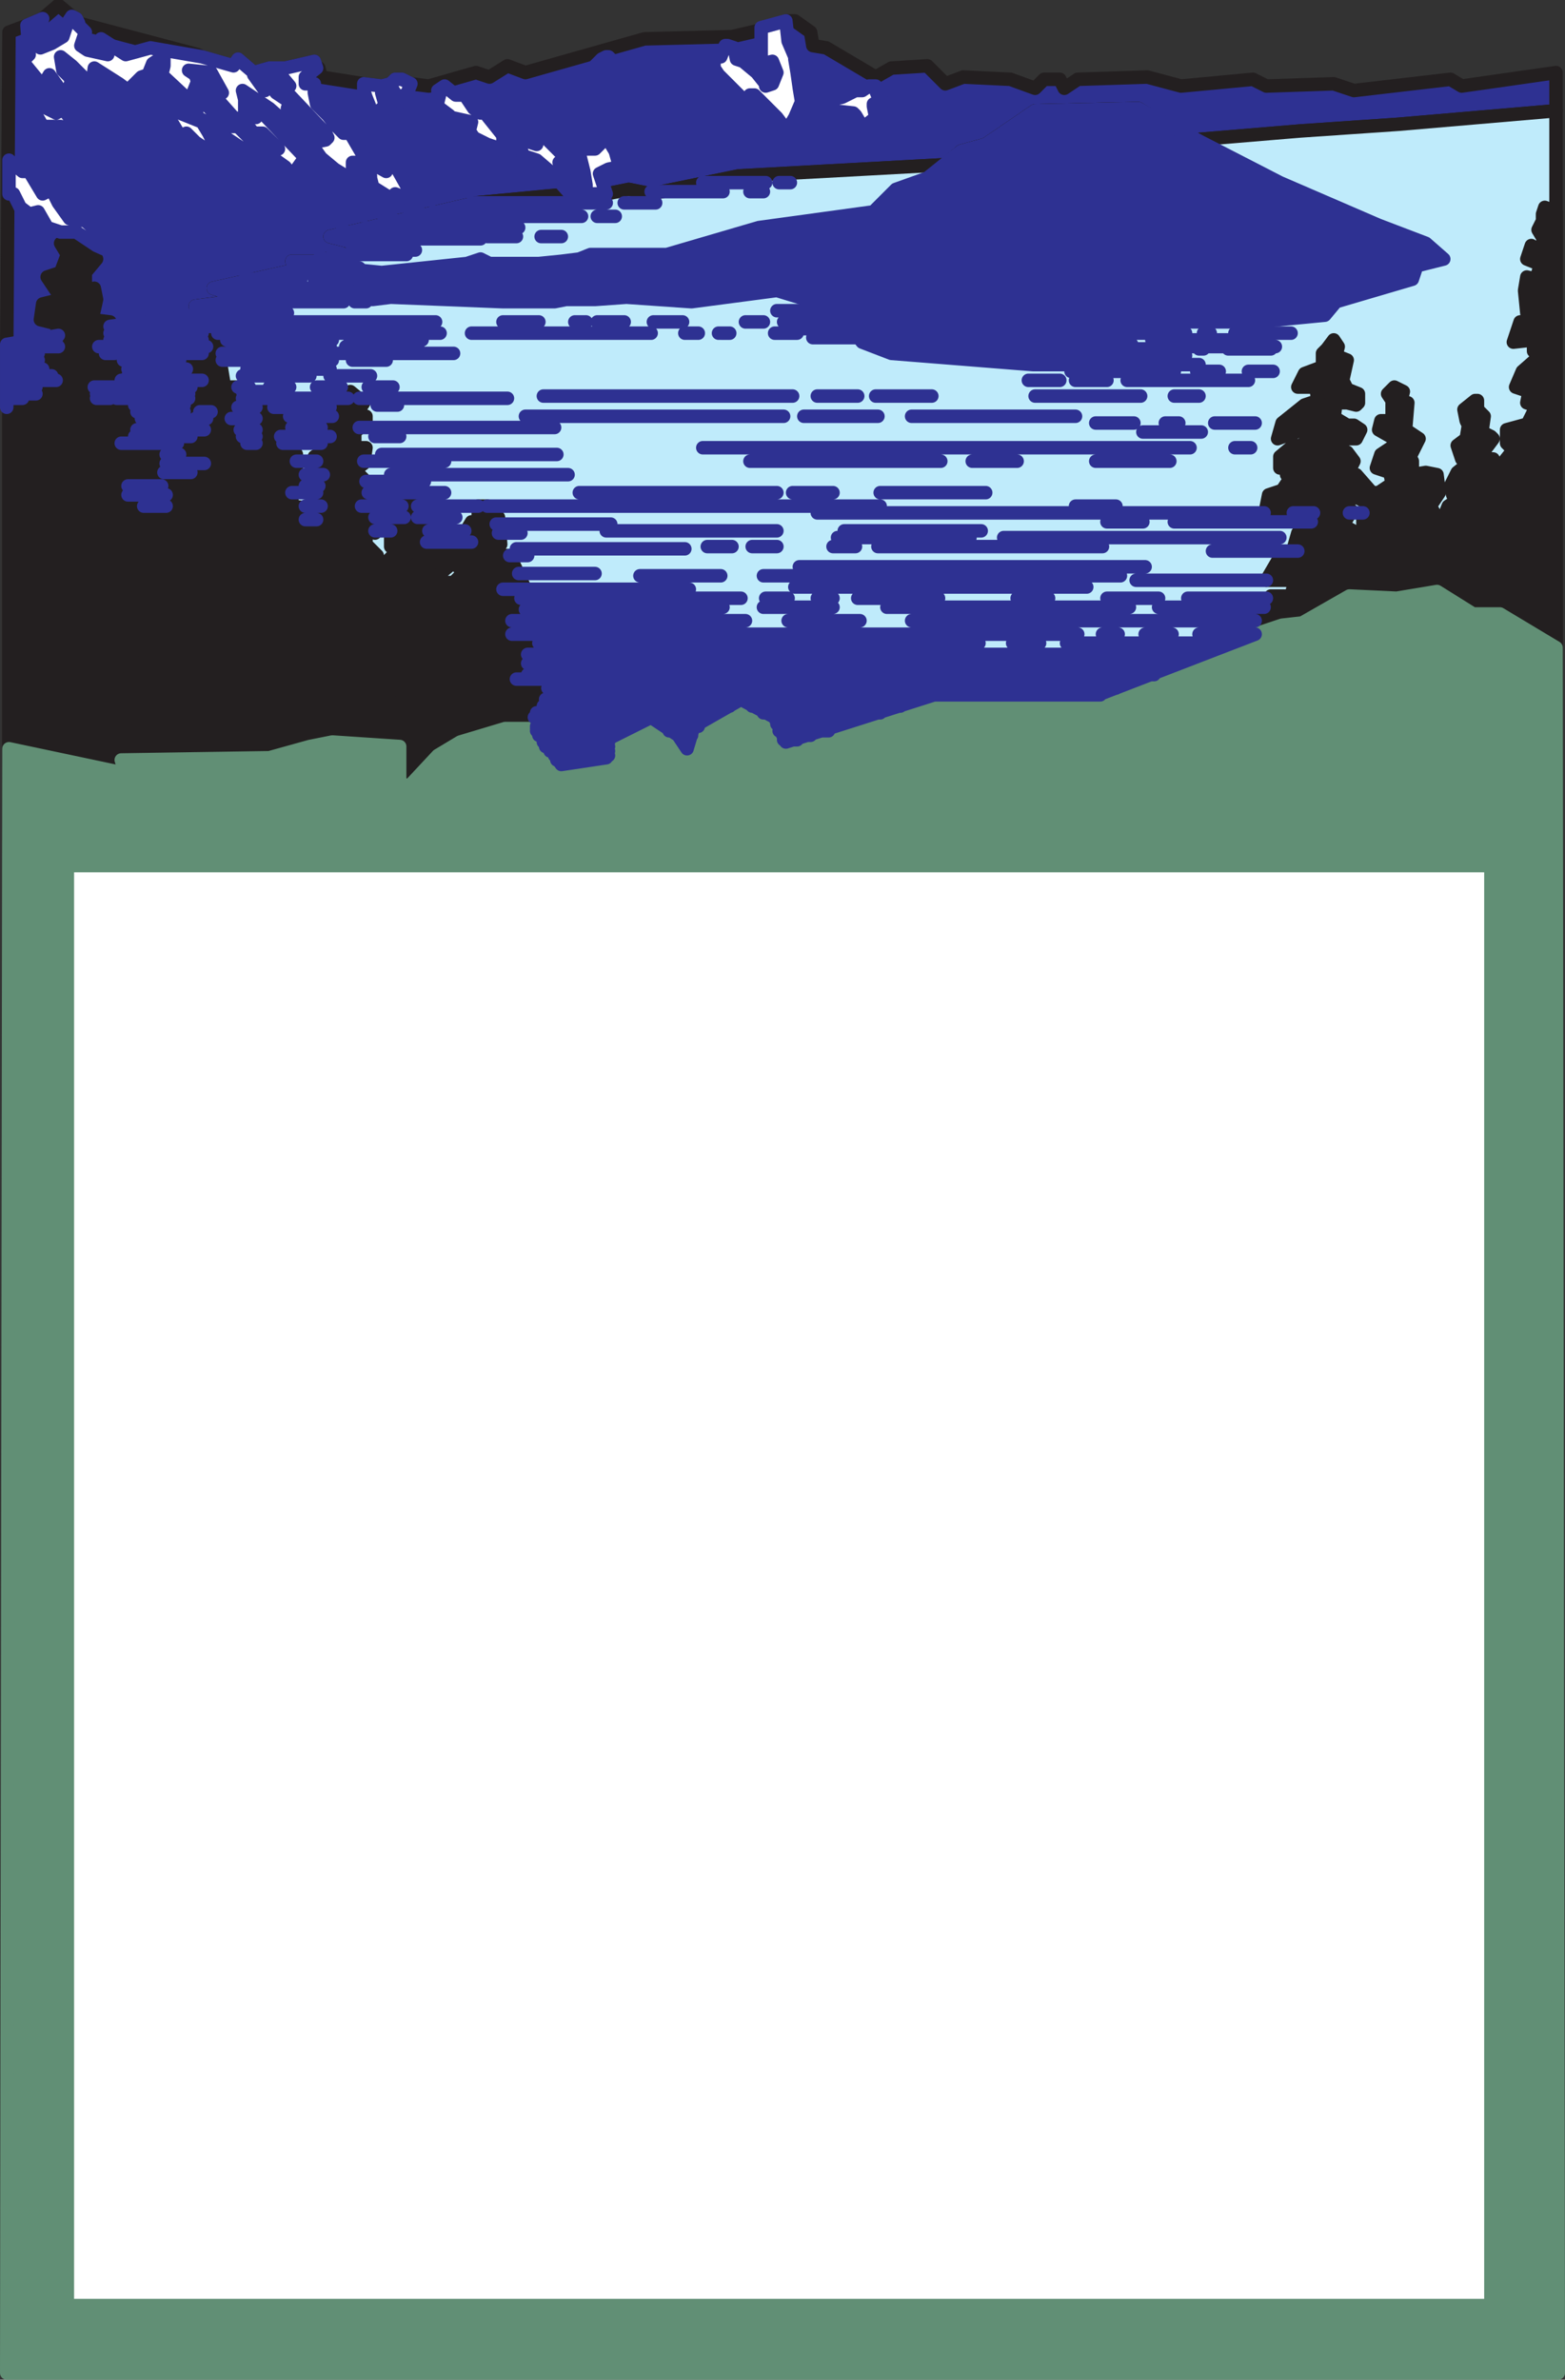
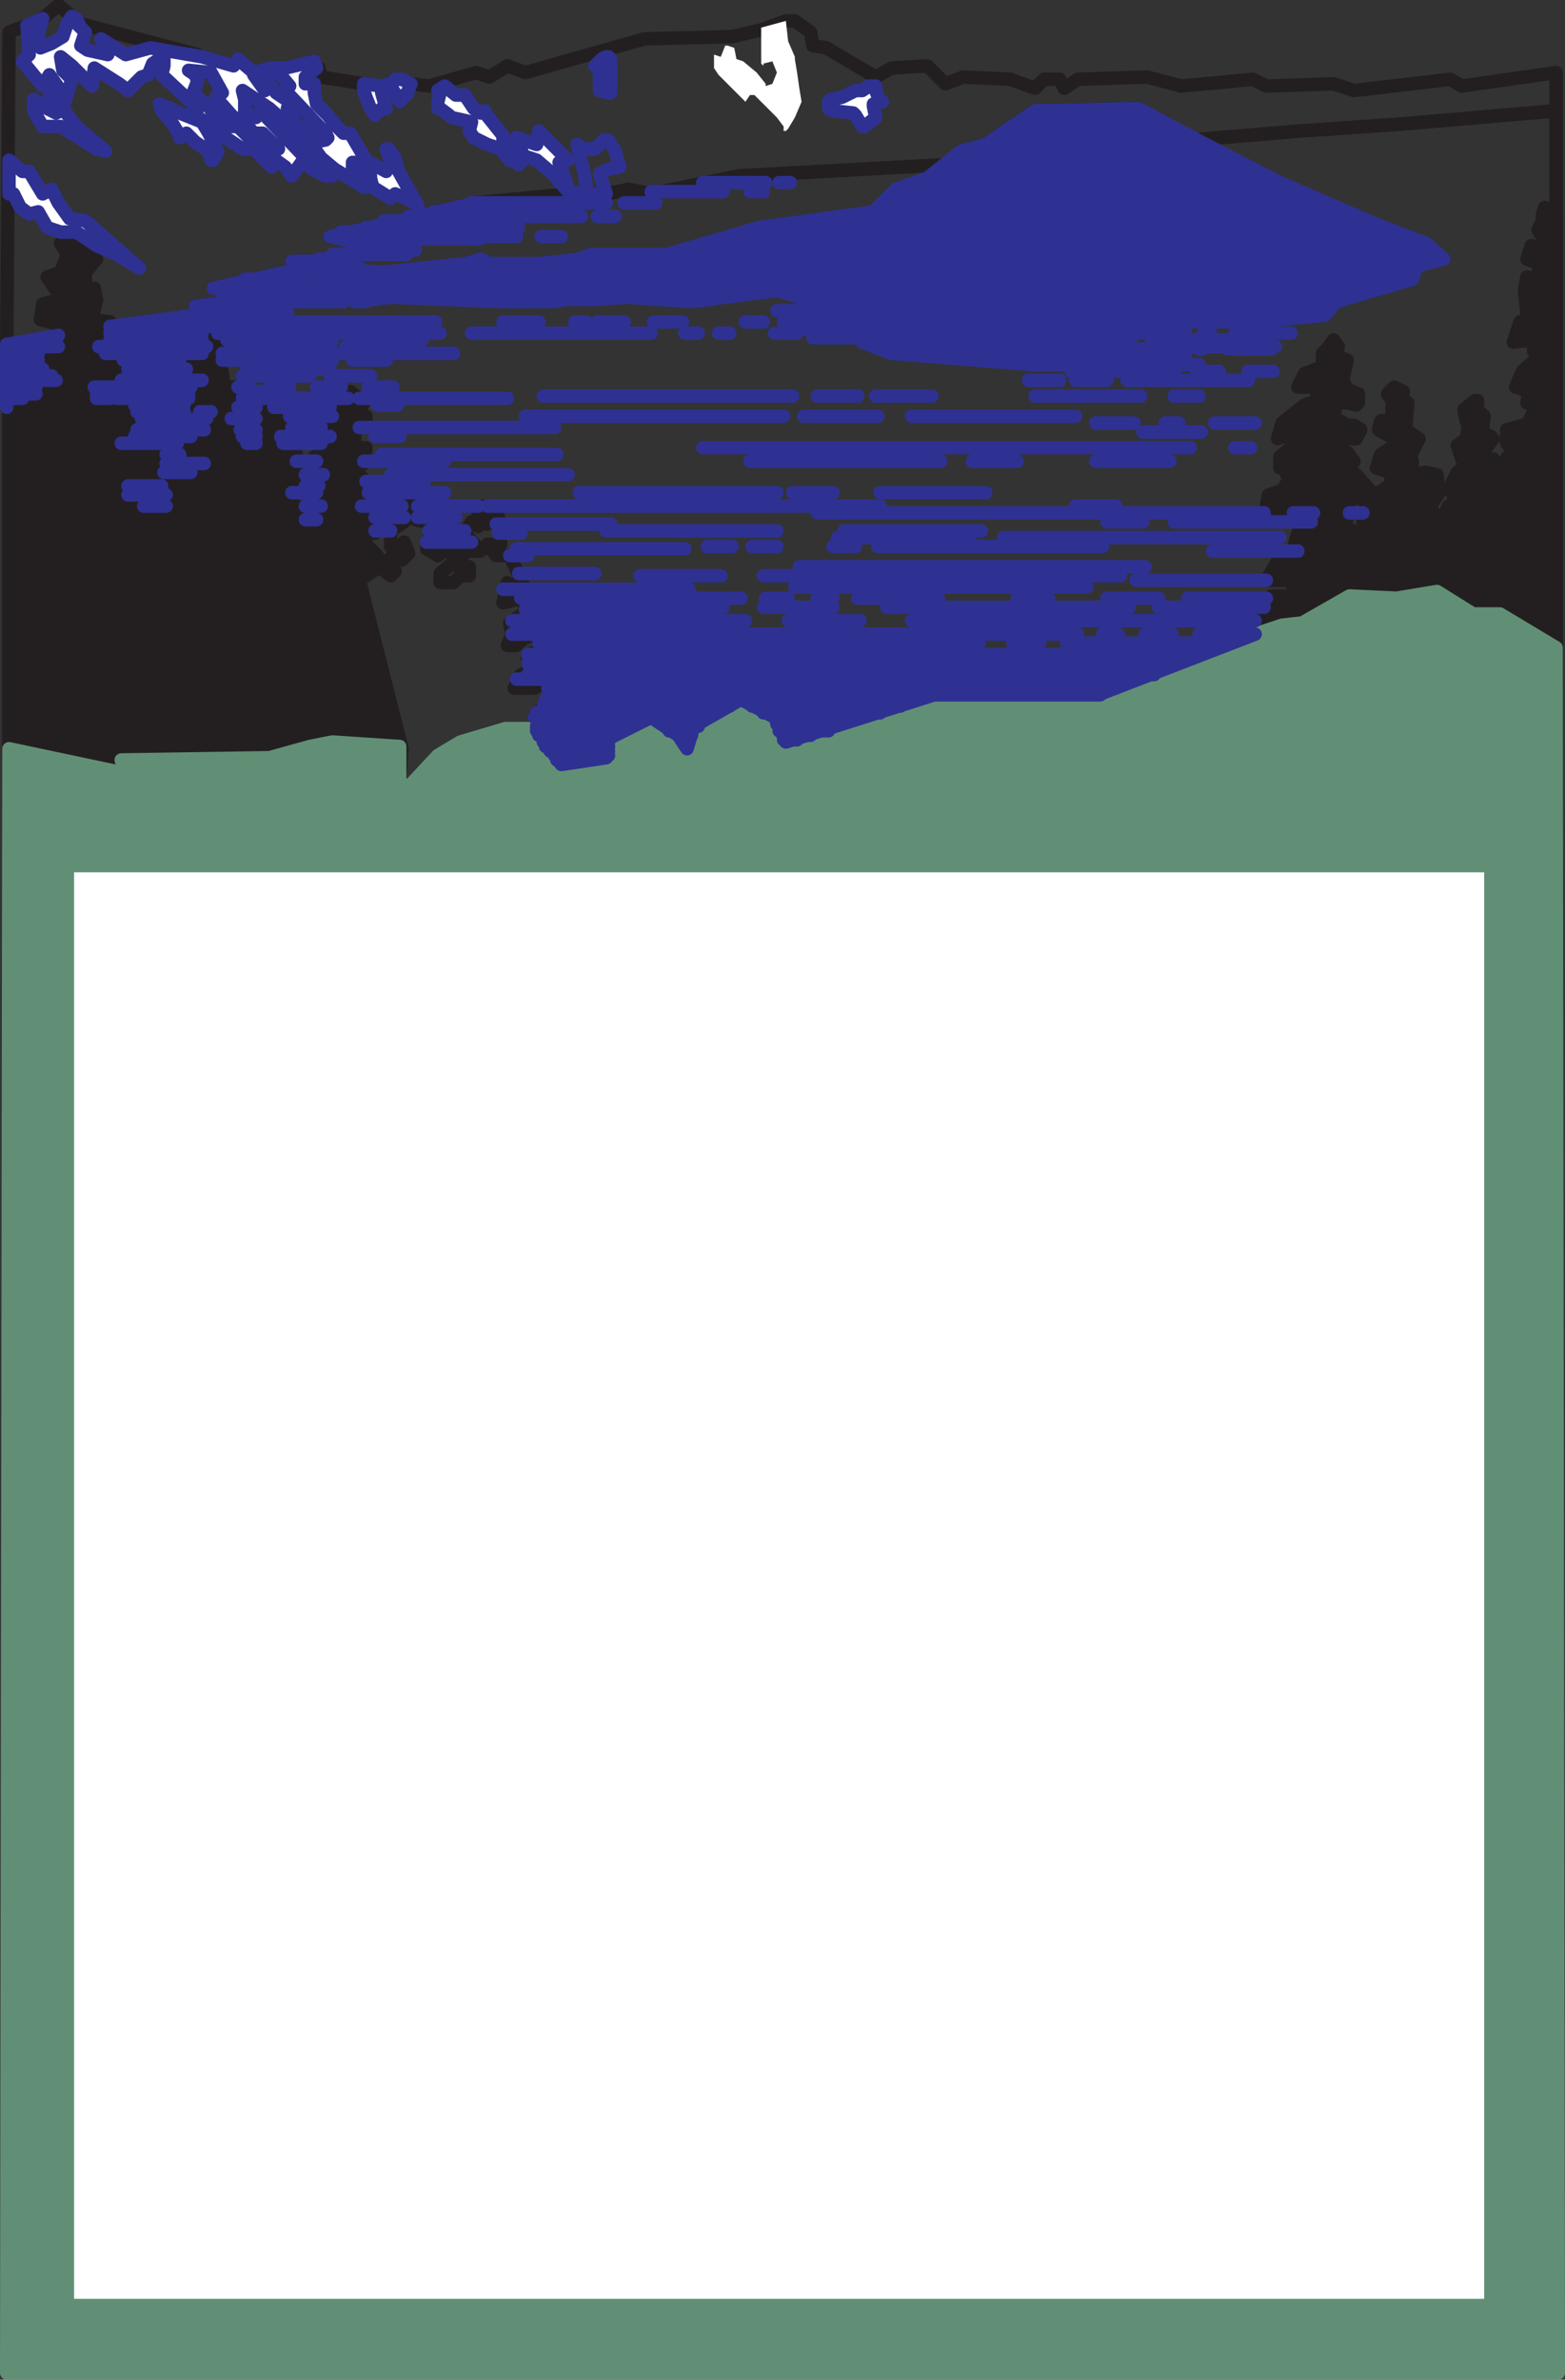
<svg xmlns="http://www.w3.org/2000/svg" width="522.75" height="794.479">
  <rect width="100%" height="100%" fill="#333333" stroke="none" />
-   <path fill="#2e3192" fill-rule="evenodd" d="m2.25 115.728.75-105 6-2.25 5.25-2.25 5.25-4.5 4.5 3.75 1.5.75.75 1.5L66 18.228l1.5.75 10.5 3 1.5-2.25 5.25 4.5 5.25-1.5h5.25l9.75-2.25.75 2.25h.75l.75 3 14.25 2.25 6 .75 3-.75 1.5-1.5h2.25l3 1.5 6 .75 15.75-4.5 4.5 1.5 6-3.75 6 2.25 39.75-11.25 29.25-.75 9.75-2.25 8.25-3h3l5.25 3.75.75 4.5 4.5.75 16.5 9.75 5.25-3 12-.75 6 6 6-2.25 15.75.75 8.25 3 3-3H354l1.5 3 4.5-3 23.25-.75 11.25 3 24-2.25 4.5 2.25 22.5-.75 6.75 2.25 32.25-3.75 3.75 2.25 31.5-4.5v12.75l-52.5 4.5-33 2.25-36 3-18-10.5-34.5.75-16.5 11.25-8.25 2.25-5.25 4.5-69 3.75-29.25 6-7.5-1.5-7.5 1.5h-12l-31.5 3-48.75 11.25 15 3.75-19.5 4.5H97.5l7.5 1.5-33.75 7.5 11.25 3.75-17.25 2.25 6 2.25-69 11.25" />
  <path fill="none" stroke="#231f20" stroke-linecap="round" stroke-linejoin="round" stroke-miterlimit="10" stroke-width="4.5" d="m2.25 115.728.75-105 6-2.25 5.25-2.25 5.25-4.5 4.5 3.75 1.5.75.75 1.5L66 18.228l1.5.75 10.5 3 1.5-2.25 5.25 4.5 5.25-1.5h5.25l9.75-2.25.75 2.25h.75l.75 3 14.25 2.25 6 .75 3-.75 1.5-1.5h2.25l3 1.5 6 .75 15.75-4.5 4.5 1.5 6-3.75 6 2.25 39.75-11.25 29.25-.75 9.75-2.25 8.25-3h3l5.25 3.75.75 4.5 4.5.75 16.5 9.75 5.25-3 12-.75 6 6 6-2.25 15.75.75 8.25 3 3-3H354l1.5 3 4.5-3 23.25-.75 11.25 3 24-2.25 4.5 2.25 22.5-.75 6.75 2.25 32.25-3.75 3.75 2.25 31.5-4.5v12.75l-52.5 4.5-33 2.25-36 3-18-10.5-34.5.75-16.5 11.25-8.25 2.25-5.25 4.5-69 3.75-29.25 6-7.5-1.5-7.5 1.5h-12l-31.5 3-48.75 11.25 15 3.75-19.5 4.5H97.5l7.5 1.5-33.75 7.5 11.25 3.75-17.25 2.25 6 2.25zm0 0" />
-   <path fill="#bfebfb" fill-rule="evenodd" d="M519.75 279.978v-243l-52.5 4.5-33 2.25-36 3-18-10.5-34.5.75-16.5 11.25-8.25 2.25-5.25 4.5-69 3.75-29.25 6-7.5-1.5-7.5 1.5h-12l-31.5 3-48.75 11.25 15 3.75-19.5 4.5H97.5l7.5 1.5-33.75 7.5 11.25 3.75-17.25 2.25 6 2.25L3 115.728v164.25h516.75" />
  <path fill="none" stroke="#231f20" stroke-linecap="round" stroke-linejoin="round" stroke-miterlimit="10" stroke-width="4.5" d="M519.75 279.978v-243l-52.5 4.5-33 2.25-36 3-18-10.5-34.5.75-16.5 11.25-8.25 2.25-5.25 4.5-69 3.75-29.25 6-7.5-1.5-7.5 1.5h-12l-31.5 3-48.75 11.25 15 3.75-19.5 4.5H97.5l7.5 1.5-33.75 7.5 11.25 3.75-17.25 2.25 6 2.25L3 115.728v164.25zm0 0" />
  <path fill="#231f20" fill-rule="evenodd" d="m107.25 167.478-2.25-1.5.75-3.75 3-2.25-3.75-7.5 2.25-1.5H111v-4.5l-3.75-4.5 4.5-1.5-1.5-4.5h5.25l1.5-5.25 4.5 3.75-3 4.5h3.75v2.25l-3.75 3v5.25h3.75l-.75 5.25-3 2.25 4.5 4.5-3.75 3 3 5.25h3v8.25l-3-.75v4.5l3.75 3.75-4.5 4.5-1.5 3.75 14.25 56.25-24-2.25-6.75 1.5v-69.75l3.75-12" />
  <path fill="none" stroke="#231f20" stroke-linecap="round" stroke-linejoin="round" stroke-miterlimit="10" stroke-width="4.5" d="m107.25 167.478-2.25-1.5.75-3.75 3-2.25-3.75-7.5 2.25-1.5H111v-4.5l-3.75-4.5 4.5-1.5-1.5-4.5h5.25l1.5-5.25 4.5 3.75-3 4.5h3.75v2.25l-3.75 3v5.25h3.75l-.75 5.25-3 2.25 4.5 4.5-3.75 3 3 5.25h3v8.25l-3-.75v4.5l3.75 3.75-4.5 4.5-1.5 3.75 14.25 56.25-24-2.25-6.75 1.5v-69.75zm0 0" />
  <path fill="#231f20" fill-rule="evenodd" d="M519.75 216.228v-145.5l-3.75-1.5-.75 2.25v2.25l-1.5 3 2.25 3.75-3 3-1.5-1.5-1.5 4.5 3.75 1.5.75.75-1.5 4.5-3-.75-.75 4.5.75 7.5 5.25-.75-.75 3-6.75.75-2.25 6.75 6.75-.75v3.75l2.25 1.5-6 5.25-2.25 5.25 4.5 1.5 2.25-.75.75-3 1.5.75v1.5l-.75.75H513l-2.25.75-.75 3.75 2.25.75 3.75-1.5v.75l-3.75 3-1.5 3 1.5.75h-.75l-8.25 2.25v4.5l2.25 2.25-3 3.75-1.5 4.5-2.25.75v-6h-4.5v-.75l4.5-6-.75-.75-3-1.5.75-5.25-2.25-2.25v-3h-.75l-3.75 3 .75 3.75.75 1.5-.75 4.5-3 2.25 1.5 4.5 2.25-.75v2.25l-3.75 3-2.25 4.5.75 3 1.5 2.25H486l-2.25 1.5-1.5 3.75-1.5 1.5-.75 23.25 12 7.5h9l18.75 11.25" />
  <path fill="none" stroke="#231f20" stroke-linecap="round" stroke-linejoin="round" stroke-miterlimit="10" stroke-width="4.5" d="M519.75 216.228v-145.5l-3.75-1.5-.75 2.25v2.25l-1.5 3 2.25 3.75-3 3-1.5-1.5-1.5 4.5 3.75 1.5.75.75-1.5 4.5-3-.75-.75 4.5.75 7.5 5.25-.75-.75 3-6.75.75-2.25 6.75 6.75-.75v3.75l2.25 1.5-6 5.25-2.25 5.25 4.5 1.5 2.25-.75.75-3 1.5.75v1.5l-.75.75H513l-2.25.75-.75 3.75 2.25.75 3.75-1.5v.75l-3.75 3-1.5 3 1.5.75h-.75l-8.25 2.25v4.5l2.25 2.25-3 3.75-1.5 4.5-2.25.75v-6h-4.5v-.75l4.5-6-.75-.75-3-1.5.75-5.25-2.25-2.25v-3h-.75l-3.75 3 .75 3.75.75 1.5-.75 4.5-3 2.25 1.5 4.5 2.25-.75v2.25l-3.75 3-2.25 4.5.75 3 1.5 2.25H486l-2.25 1.5-1.5 3.75-1.5 1.5-.75 23.25 12 7.5h9zm0 0" />
  <path fill="#231f20" fill-rule="evenodd" d="M3 135.978v114l39 8.25-1.5-4.5 8.25-81.75-.75-4.5-5.25-.75-.75-2.25 3.75-4.5 2.25 2.25 3.75-2.25H54l.75-.75.75-6.75-4.5-3-7.5 2.25v-3.75h-3l-.75-2.25H45l1.5-5.25-1.5-5.25h-5.25v-3h-3l-3 3.75-2.25-6.75H39l4.5-4.5-3.75-8.25-3 3h-1.5l-3-4.5 5.25-2.25-.75-3.75v-1.5l-6-.75 1.5-6.75-.75-3.75-.75.75-2.25-.75v-5.25l3.75-4.5-.75-2.25h-5.25v-3h-6l2.25 3.75-2.25 6-4.5 1.5 3 4.5 1.5-.75H21l-.75 5.25-3-.75-3 .75-.75 5.25 6 1.5-.75 3.75.75 3.75-6.75.75v6l3 1.5 3.75 5.25h-8.25l1.5 4.5h-6L3 135.978" />
  <path fill="none" stroke="#231f20" stroke-linecap="round" stroke-linejoin="round" stroke-miterlimit="10" stroke-width="4.5" d="M3 135.978v114l39 8.25-1.5-4.5 8.25-81.75-.75-4.5-5.25-.75-.75-2.25 3.75-4.5 2.25 2.25 3.75-2.25H54l.75-.75.75-6.75-4.5-3-7.5 2.25v-3.75h-3l-.75-2.25H45l1.5-5.25-1.5-5.25h-5.25v-3h-3l-3 3.75-2.25-6.75H39l4.5-4.5-3.75-8.25-3 3h-1.5l-3-4.5 5.25-2.25-.75-3.75v-1.5l-6-.75 1.5-6.75-.75-3.75-.75.75-2.25-.75v-5.25l3.75-4.5-.75-2.25h-5.25v-3h-6l2.25 3.75-2.25 6-4.5 1.5 3 4.5 1.5-.75H21l-.75 5.25-3-.75-3 .75-.75 5.25 6 1.5-.75 3.75.75 3.75-6.75.75v6l3 1.5 3.75 5.25h-8.25l1.5 4.5h-6zm0 0" />
  <path fill="#231f20" fill-rule="evenodd" d="m40.5 253.728 49.5-.75 13.5-4.5v-68.25l-3-4.5 3-6-6-.75v-3.75l4.5-3v-3l-3-1.5v-6l-1.5-3-3 1.5v-5.25l3-1.5-.75-4.5H91.5v-3h-6v15.75l-4.5-5.25-.75-3H78l-.75-6 2.25-1.5 2.25-3.75-2.25-3H75l-1.5-9 2.25-3.75-3-3 .75-2.25h-6l1.5 4.5-2.25 3.75-6.75.75 3 2.25-1.5 6.75 5.25-3 1.5 1.5-4.5 2.25-2.25 8.25 3 3 3.75-6 2.25 1.5-2.25 4.5v3l-9 2.25 1.5 6h7.5v5.25l-6 .75-3 3-2.25-1.5-3.75 1.5 2.25 3v5.25l4.5-.75.75-1.5H66l.75 4.5-6.75-2.25-3.75 2.25h-7.5l-8.25 81.75" />
  <path fill="none" stroke="#231f20" stroke-linecap="round" stroke-linejoin="round" stroke-miterlimit="10" stroke-width="4.5" d="m40.5 253.728 49.5-.75 13.5-4.5v-68.25l-3-4.5 3-6-6-.75v-3.75l4.5-3v-3l-3-1.5v-6l-1.5-3-3 1.5v-5.25l3-1.5-.75-4.5H91.5v-3h-6v15.75l-4.5-5.25-.75-3H78l-.75-6 2.25-1.5 2.25-3.75-2.25-3H75l-1.5-9 2.25-3.75-3-3 .75-2.25h-6l1.5 4.5-2.25 3.75-6.75.75 3 2.25-1.5 6.75 5.25-3 1.5 1.5-4.5 2.25-2.25 8.25 3 3 3.75-6 2.25 1.5-2.25 4.5v3l-9 2.25 1.5 6h7.5v5.25l-6 .75-3 3-2.25-1.5-3.75 1.5 2.25 3v5.25l4.5-.75.75-1.5H66l.75 4.5-6.75-2.25-3.75 2.25h-7.5zm0 0" />
-   <path fill="#231f20" fill-rule="evenodd" d="m120 193.728 6.75-4.5 3.75 3 1.5-1.5-3-3 3-3 2.25 2.25 2.25-2.25-1.5-3.75-2.25 2.25-2.25-.75v-5.25l4.5-3-.75-5.25 6.75-1.5-2.25 2.25v3.75l6 1.5-2.25 8.25 3.75 2.25 4.5-3 .75 5.25-4.5 3.75v3h4.5l2.25-2.25h3v-3H153l2.25-5.25h5.25l-5.25-6 2.25-3.75 2.25 1.5v-6.75h3v6l3.75-2.25.75 9h-4.5l3 3.75h4.5l5.25 11.25H171l-1.5-2.25-1.5 6.75 6.75-1.5.75 4.5-5.25 3.75.75 3.75-1.5 3.75h3l2.25-2.25 4.5-1.5 1.5 5.25-4.5 1.5v6.75H174l-2.25 4.5h6.75l3-2.25 3.75 3.75-6.75 8.25.75 3.75H168l-14.25 4.5-7.5 4.5-10.5 11.25-2.25-2.25.75-11.25-14.25-56.25" />
  <path fill="none" stroke="#231f20" stroke-linecap="round" stroke-linejoin="round" stroke-miterlimit="10" stroke-width="4.5" d="m120 193.728 6.75-4.5 3.75 3 1.5-1.5-3-3 3-3 2.25 2.25 2.25-2.25-1.5-3.75-2.25 2.25-2.25-.75v-5.25l4.5-3-.75-5.25 6.75-1.5-2.25 2.25v3.75l6 1.5-2.25 8.25 3.75 2.25 4.5-3 .75 5.25-4.5 3.75v3h4.5l2.25-2.25h3v-3H153l2.25-5.25h5.25l-5.25-6 2.25-3.75 2.25 1.5v-6.75h3v6l3.75-2.25.75 9h-4.5l3 3.75h4.5l5.25 11.25H171l-1.5-2.25-1.5 6.75 6.75-1.5.75 4.5-5.25 3.75.75 3.75-1.5 3.75h3l2.25-2.25 4.5-1.5 1.5 5.25-4.5 1.5v6.75H174l-2.25 4.5h6.75l3-2.25 3.75 3.75-6.75 8.25.75 3.75H168l-14.25 4.5-7.5 4.5-10.5 11.25-2.25-2.25.75-11.25zm0 0" />
  <path fill="#231f20" fill-rule="evenodd" d="m480.75 174.228-3-5.25 3-4.5-.75-6-3.75-.75-4.5.75v-4.5l-.75-1.5 3-6-4.5-3 .75-9-2.25-.75.75-3-3-1.5-2.25 2.25 1.5 2.25v6.75h-3.75l-.75 3 5.25 3v2.25l-4.5 3-1.5 4.5 4.5 1.5.75 3.75-4.5 3v3l5.25-.75v2.25h-3l-3 .75-4.5 1.5v3.75l6 3.75-2.25 2.25h-2.25l-.75-1.5-6.75-3.75-.75-1.5h.75l2.25-3.75-3-.75-1.5-2.25h2.25l3.75-1.5 3 1.5.75.75 3.75-.75v-3h-2.25l-5.25-6h-3l-.75.75h-1.5l-1.5-1.5v-1.5l3.75 2.25 2.25-4.5-2.25-3-4.5-2.25.75-2.25H453l1.5-3-2.25-1.5H450l-3.75-2.25-.75.75.75-6H450l3 .75.75-.75v-3l-3.75-1.5-1.5-3 1.5-6.75-3.75-1.5.75-3-1.5-2.25-2.25 3-1.5 1.5v4.5l-6 2.25-2.25 4.5h6l.75 4.5-4.5 1.5-7.5 6-1.5 5.25 8.25-3 3 3-3.75 2.25H432l-4.5 3.75v3.75h2.25v2.25l6.75-.75.75.75-7.5 3-1.5 2.25-4.5 1.5-1.5 7.5 4.5-3 3.75 3 3-4.5 3.75-1.5 2.25.75-.75 6.75-5.25 3.75-1.5 5.25h2.25l-3.75 3-2.25-1.5-5.25 9h8.25l.75 2.25-.75 3h-6.75l-3 6-2.25.75v6l9-3 6.75-.75 15.75-9 15.75.75 13.5-2.25.75-23.25" />
  <path fill="none" stroke="#231f20" stroke-linecap="round" stroke-linejoin="round" stroke-miterlimit="10" stroke-width="4.5" d="m480.75 174.228-3-5.25 3-4.5-.75-6-3.75-.75-4.5.75v-4.5l-.75-1.5 3-6-4.5-3 .75-9-2.25-.75.75-3-3-1.5-2.25 2.25 1.5 2.25v6.75h-3.75l-.75 3 5.25 3v2.25l-4.5 3-1.5 4.5 4.5 1.5.75 3.75-4.5 3v3l5.25-.75v2.25h-3l-3 .75-4.5 1.5v3.75l6 3.75-2.25 2.25h-2.25l-.75-1.5-6.75-3.75-.75-1.5h.75l2.25-3.75-3-.75-1.5-2.25h2.25l3.75-1.5 3 1.5.75.75 3.75-.75v-3h-2.25l-5.25-6h-3l-.75.75h-1.5l-1.5-1.5v-1.5l3.75 2.25 2.25-4.5-2.25-3-4.5-2.25.75-2.25H453l1.5-3-2.25-1.5H450l-3.75-2.25-.75.75.75-6H450l3 .75.75-.75v-3l-3.75-1.5-1.5-3 1.5-6.75-3.75-1.5.75-3-1.5-2.25-2.25 3-1.5 1.5v4.5l-6 2.25-2.25 4.5h6l.75 4.5-4.5 1.5-7.5 6-1.5 5.25 8.25-3 3 3-3.75 2.25H432l-4.5 3.75v3.75h2.25v2.25l6.75-.75.75.75-7.5 3-1.5 2.25-4.5 1.5-1.5 7.5 4.5-3 3.75 3 3-4.5 3.75-1.5 2.25.75-.75 6.75-5.25 3.75-1.5 5.25h2.25l-3.75 3-2.25-1.5-5.25 9h8.25l.75 2.25-.75 3h-6.75l-3 6-2.25.75v6l9-3 6.75-.75 15.75-9 15.75.75 13.5-2.25zm0 0" />
  <path fill="#fff" fill-rule="evenodd" d="M202.5 18.978h.75l.75.75v11.25h-.75l-3-.75v-6l-.75-2.25h-.75l2.25-2.25 1.5-.75" />
  <path fill="none" stroke="#2e3192" stroke-linecap="round" stroke-linejoin="round" stroke-miterlimit="10" stroke-width="4.5" d="M202.5 18.978h.75l.75.75v11.25h-.75l-3-.75v-6l-.75-2.25h-.75l2.25-2.25zm0 0" />
  <path fill="#fff" fill-rule="evenodd" d="M290.25 28.728h2.25v1.5l1.5 3.75h.75-.75l-2.25.75v.75l.75 3.75-3.75 3H288l-2.25-3.75-.75-.75-6.75-.75-1.5-.75v-2.25l.75-.75 3.75-.75 4.5-2.25H288l2.25-1.5" />
  <path fill="none" stroke="#2e3192" stroke-linecap="round" stroke-linejoin="round" stroke-miterlimit="10" stroke-width="4.5" d="M290.25 28.728h2.25v1.5l1.5 3.75h.75-.75l-2.25.75v.75l.75 3.75-3.75 3H288l-2.25-3.75-.75-.75-6.75-.75-1.5-.75v-2.25l.75-.75 3.75-.75 4.5-2.25H288Zm0 0" />
  <path fill="#fff" fill-rule="evenodd" d="m148.5 28.728 3.75 3h3l3 4.5 2.25 1.5 1.5-.75v.75l6 7.5v1.5l4.5 3.75 2.25 3-1.5 1.5-.75-.75-2.25-.75-3-3.75-4.5-1.5-4.5-2.25-1.5-2.25.75-3-6.75-1.5-.75-.75-3-2.25h-.75v-2.25l.75-3-.75-.75 2.25-1.5" />
  <path fill="none" stroke="#2e3192" stroke-linecap="round" stroke-linejoin="round" stroke-miterlimit="10" stroke-width="4.5" d="m148.5 28.728 3.75 3h3l3 4.5 2.25 1.5 1.5-.75v.75l6 7.5v1.5l4.5 3.75 2.25 3-1.5 1.5-.75-.75-2.25-.75-3-3.75-4.5-1.5-4.5-2.25-1.5-2.25.75-3-6.75-1.5-.75-.75-3-2.25h-.75v-2.25l.75-3-.75-.75zm0 0" />
  <path fill="#fff" fill-rule="evenodd" d="M134.25 26.478H132l-1.5 1.5v.75l2.25 3.75.75 1.5 1.5-2.25h.75l1.5-3.75-3-1.5" />
  <path fill="none" stroke="#2e3192" stroke-linecap="round" stroke-linejoin="round" stroke-miterlimit="10" stroke-width="4.5" d="M134.25 26.478H132l-1.5 1.5v.75l2.25 3.75.75 1.5 1.5-2.25h.75l1.5-3.75zm0 0" />
  <path fill="#fff" fill-rule="evenodd" d="m127.5 28.728 3-.75-1.5.75-1.5 2.25 1.5 5.25h-1.5l-2.25 2.25-1.5-2.25-1.5-3.75-.75-2.25v-2.25l6 .75" />
  <path fill="none" stroke="#2e3192" stroke-linecap="round" stroke-linejoin="round" stroke-miterlimit="10" stroke-width="4.5" d="m127.5 28.728 3-.75-1.5.75-1.5 2.25 1.5 5.25h-1.5l-2.25 2.25-1.5-2.25-1.5-3.75-.75-2.25v-2.25zm0 0" />
  <path fill="#fff" fill-rule="evenodd" d="M254.25 9.228v12l.75.75v-.75l3-.75 1.5 3.75-1.5 3.75-2.25.75v-.75l-3-3.75-4.5-3.75-2.25-.75-.75-3.75-2.25-.75h-.75l-1.5 3.75-2.25-.75v4.5l1.5 2.25 9 9v.75-.75l1.5-2.25h1.5l7.5 7.5 2.25 3v1.5h.75l.75-.75 2.25-3.75 2.25-5.25-.75-4.5-.75-5.25-.75-4.5v-.75l-2.25-5.25-.75-6.75-8.25 2.25" />
-   <path fill="none" stroke="#2e3192" stroke-linecap="round" stroke-linejoin="round" stroke-miterlimit="10" stroke-width="4.5" d="M254.25 9.228v12l.75.75v-.75l3-.75 1.5 3.75-1.5 3.75-2.25.75v-.75l-3-3.75-4.5-3.75-2.25-.75-.75-3.75-2.25-.75h-.75l-1.5 3.75-2.25-.75v4.5l1.5 2.25 9 9v.75-.75l1.5-2.25h1.5l7.5 7.5 2.25 3v1.5h.75l.75-.75 2.25-3.75 2.25-5.25-.75-4.5-.75-5.25-.75-4.5v-.75l-2.25-5.25-.75-6.75zm0 0" />
  <path fill="#fff" fill-rule="evenodd" d="m53.25 34.728 3.75 1.5 3 1.5 7.5 3 2.25 3.75 3 6-1.5 3h-.75l-.75-3-4.5-3-3-3-2.25 1.5v-.75l-2.25-3.75-3.75-4.5-.75-2.25" />
  <path fill="none" stroke="#2e3192" stroke-linecap="round" stroke-linejoin="round" stroke-miterlimit="10" stroke-width="4.5" d="m53.25 34.728 3.75 1.5 3 1.5 7.5 3 2.25 3.75 3 6-1.5 3h-.75l-.75-3-4.5-3-3-3-2.25 1.5v-.75l-2.25-3.75-3.75-4.5zm0 0" />
  <path fill="#fff" fill-rule="evenodd" d="m184.5 57.978-5.25-4.5-4.5-1.5-1.5-4.5-.75-1.5 6.75 2.25.75-4.5 9.75 9.75h-1.5l-1.5.75 3.75 10.5-6-6.75" />
  <path fill="none" stroke="#2e3192" stroke-linecap="round" stroke-linejoin="round" stroke-miterlimit="10" stroke-width="4.5" d="m184.5 57.978-5.25-4.5-4.5-1.5-1.5-4.5-.75-1.5 6.75 2.25.75-4.5 9.75 9.75h-1.5l-1.5.75 3.75 10.5zm0 0" />
-   <path fill="#fff" fill-rule="evenodd" d="m202.5 64.728-2.25-6.75 3-1.5 3.75-.75-1.5-5.25-2.25-3.75h-1.5l-3 3H195l-2.25-1.5 2.25 9 .75 4.5v3h6.75" />
  <path fill="none" stroke="#2e3192" stroke-linecap="round" stroke-linejoin="round" stroke-miterlimit="10" stroke-width="4.5" d="m202.5 64.728-2.25-6.75 3-1.5 3.75-.75-1.5-5.25-2.25-3.75h-1.5l-3 3H195l-2.25-1.5 2.25 9 .75 4.5v3zm0 0" />
  <path fill="#fff" fill-rule="evenodd" d="M3 64.728h1.5l2.25 4.5 3 2.25 3-.75 3 5.25 4.5 1.5h5.25l6.75 4.5 6.75 3 7.5 4.5-18-15.75-5.25-.75-3.75-5.25-2.25-4.5-3 1.5-4.5-7.5H7.5L3 53.478v11.25" />
  <path fill="none" stroke="#2e3192" stroke-linecap="round" stroke-linejoin="round" stroke-miterlimit="10" stroke-width="4.5" d="M3 64.728h1.5l2.25 4.5 3 2.25 3-.75 3 5.25 4.5 1.5h5.25l6.75 4.5 6.75 3 7.5 4.5-18-15.75-5.25-.75-3.75-5.25-2.25-4.5-3 1.5-4.5-7.5H7.5L3 53.478zm0 0" />
  <path fill="#fff" fill-rule="evenodd" d="m105.75 22.728-.75-2.25-9.75 2.25H90l-5.25 1.5-5.25-4.5-1.5 2.25-10.5-3-17.25-3-8.25 2.25-8.25-5.25 2.25 5.25-6.75-1.5-2.25-1.5 1.5-4.5-3-3h.75l-.75-1.5-1.5-.75-1.5 2.25-1.5 4.5-3.75 2.25-3.75 1.5-.75-4.5 1.5-5.25L9 8.478l.75 9.75-2.25 2.25 6.75 8.25 2.25-3.75 3.75 5.25-.75.75-3 .75 3 4.5.75.75-1.5.75-3-1.5-4.5-3v3.75l3 5.25h6l12 7.5 3 .75-9.75-8.25-4.5-6 3-9.75-3-3-.75-4.5 3.75 3 6.75 6.75.75-6 8.25 5.25 3 2.25 4.5-4.5 2.25-.75 1.5-3.75 2.25-1.5h1.5v2.25l-.75 3 11.25 10.5.75 3.75 4.5 2.25 3.75 3.75 1.5-3.75-11.25-10.5 1.5-3.75-.75-2.25-2.25-1.5 7.5.75 3.75 6.75-2.25 1.5 6 6.75 3 .75 3.75 4.5h3l5.25 5.25-7.5-3 2.25-2.25h-3l-1.5 1.5-3.75-3.75h-2.25l-1.5-.75-1.5 3.75 6.75 4.5h3.75l6 6-.75-3.75 5.25 3.75 2.25 3 3.75-5.25 3 3 4.5 2.25H111l-5.25-4.5-3.75-1.5-15-15.75-1.5 2.25-3.75-2.25v-3.75l-.75-3 9 6 6.75 6 .75 1.5 1.5-2.25-3-5.25.75-2.25-4.5-3-3-3.75-.75 3-3.75-5.25 1.5-.75H93l3.75 4.5-1.5 1.5 13.5 14.25.75 1.5-.75.75-3.75.75-2.25-3-1.5-2.25-2.25 2.25 4.5 3 3.75 5.25 4.5 3.75 9.75 6h.75l.75-1.5-5.25-5.25v-1.5H120l3.75 4.5v.75l.75 3 6 3.75 1.5-1.5 3.75 1.5 3.75 2.25-6.75-12-.75-3.75-2.25-3H129l1.5 3.75-1.5 3.75-6.75-3.75-5.25-9h-2.25l-2.25-2.25-3-3.75-3.75-3.75-.75-3.75v-3h-3v-2.25l3.75-3" />
  <path fill="none" stroke="#2e3192" stroke-linecap="round" stroke-linejoin="round" stroke-miterlimit="10" stroke-width="4.5" d="m105.75 22.728-.75-2.25-9.75 2.25H90l-5.25 1.5-5.25-4.5-1.5 2.25-10.5-3-17.25-3-8.25 2.25-8.25-5.25 2.25 5.25-6.75-1.5-2.25-1.5 1.5-4.5-3-3h.75l-.75-1.5-1.5-.75-1.5 2.25-1.5 4.5-3.75 2.25-3.75 1.5-.75-4.5 1.5-5.25L9 8.478l.75 9.75-2.25 2.25 6.75 8.25 2.25-3.75 3.75 5.25-.75.75-3 .75 3 4.5.75.75-1.5.75-3-1.5-4.5-3v3.75l3 5.25h6l12 7.5 3 .75-9.75-8.25-4.5-6 3-9.75-3-3-.75-4.5 3.75 3 6.75 6.75.75-6 8.25 5.25 3 2.25 4.5-4.5 2.25-.75 1.5-3.75 2.25-1.5h1.5v2.25l-.75 3 11.25 10.5.75 3.75 4.5 2.25 3.75 3.75 1.5-3.75-11.25-10.5 1.5-3.75-.75-2.25-2.25-1.5 7.5.75 3.75 6.75-2.25 1.5 6 6.75 3 .75 3.75 4.5h3l5.25 5.25-7.5-3 2.25-2.25h-3l-1.5 1.5-3.75-3.75h-2.25l-1.5-.75-1.5 3.75 6.75 4.5h3.75l6 6-.75-3.75 5.25 3.75 2.25 3 3.75-5.25 3 3 4.5 2.25H111l-5.25-4.5-3.75-1.5-15-15.75-1.5 2.25-3.75-2.25v-3.75l-.75-3 9 6 6.75 6 .75 1.5 1.5-2.25-3-5.25.75-2.25-4.5-3-3-3.75-.75 3-3.75-5.25 1.5-.75H93l3.75 4.5-1.5 1.5 13.5 14.25.75 1.5-.75.75-3.75.75-2.25-3-1.5-2.25-2.25 2.25 4.5 3 3.75 5.25 4.5 3.75 9.75 6h.75l.75-1.5-5.25-5.25v-1.5H120l3.75 4.5v.75l.75 3 6 3.75 1.5-1.5 3.75 1.5 3.75 2.25-6.75-12-.75-3.75-2.25-3H129l1.5 3.75-1.5 3.75-6.75-3.75-5.25-9h-2.25l-2.25-2.25-3-3.75-3.75-3.75-.75-3.75v-3h-3v-2.25zm0 0" />
  <path fill="#2e3192" fill-rule="evenodd" d="M113.25 93.228H117l3-3 7.5.75 28.5-3 4.5-1.5 3 1.5H180l7.5-.75 6-.75 3.75-1.5h25.5l30.75-9 38.25-5.25 7.5-7.5 10.5-3.75 11.25-9 8.25-2.25 16.5-11.25 34.5-.75 21 11.25 26.25 13.5 33 14.25 15.75 6 6 5.25-9 2.25-1.5 4.5-25.5 7.5-3.75 4.5-23.25 2.25h-24l-7.5 2.25H349.5l16.5 9h3.75l2.25.75.75 2.25H345l-47.25-3.75-9.75-3.75-3-3.75 1.5-5.25-27-8.25-28.5 3.75-21.75-1.5-10.5.75H189l-3.75.75H168l-37.5-1.5-6 .75-21-1.5 9.75-5.25" />
  <path fill="none" stroke="#2e3192" stroke-linecap="round" stroke-linejoin="round" stroke-miterlimit="10" stroke-width="4.5" d="M113.25 93.228H117l3-3 7.5.75 28.5-3 4.5-1.5 3 1.5H180l7.5-.75 6-.75 3.75-1.5h25.5l30.75-9 38.25-5.25 7.5-7.5 10.5-3.75 11.25-9 8.25-2.25 16.5-11.25 34.5-.75 21 11.25 26.25 13.5 33 14.25 15.75 6 6 5.25-9 2.25-1.5 4.5-25.5 7.5-3.75 4.5-23.25 2.25h-24l-7.5 2.25H349.5l16.5 9h3.75l2.25.75.75 2.25H345l-47.25-3.75-9.75-3.75-3-3.75 1.5-5.25-27-8.25-28.5 3.75-21.75-1.5-10.5.75H189l-3.75.75H168l-37.5-1.5-6 .75-21-1.5zm0 0" />
  <path fill="#618f75" fill-rule="evenodd" d="m262.5 247.728 50.25-15.75h54l52.5-20.25 9-3 6.75-.75 15.75-9 15.75.75 13.5-2.25 12 7.5h9l18.75 11.25.75 576H2.25L3 249.978l39 8.25-1.5-4.5 49.5-.75 13.5-3.75 7.5-1.5 22.5 1.5v11.25l2.25 3 10.5-11.25 7.5-4.5 15-4.5h10.5l8.25 12 15-2.25v-6l15.75-8.25 11.25 10.5 3-6.75 14.25-9 12.75 6.75 3 8.25v-.75" />
  <path fill="none" stroke="#618f75" stroke-linecap="round" stroke-linejoin="round" stroke-miterlimit="10" stroke-width="4.5" d="m262.5 247.728 50.25-15.75h54l52.5-20.25 9-3 6.75-.75 15.75-9 15.75.75 13.5-2.25 12 7.5h9l18.75 11.25.75 576H2.25L3 249.978l39 8.25-1.5-4.5 49.5-.75 13.5-3.75 7.5-1.5 22.5 1.5v11.25l2.25 3 10.5-11.25 7.5-4.5 15-4.5h10.5l8.25 12 15-2.25v-6l15.75-8.25 11.25 10.5 3-6.75 14.25-9 12.75 6.75 3 8.25zm0 0" />
  <path fill="none" stroke="#2e3192" stroke-linecap="round" stroke-linejoin="round" stroke-miterlimit="10" stroke-width="4.5" d="m419.25 211.728-52.5 20.25H312l-49.5 15.75-3.75-8.25-11.25-6-15.75 9-2.25 7.5-3-4.5-9-6-15 7.5v6l-15 2.25-8.25-12M363 116.478h4.5m6.75 0h18m8.25 0h1.5m8.25 0h14.25m-54 2.25H396m-27.75 3h32.25m-42.75 2.25h34.5m7.5 0h7.5m9.75 0h8.25m-8.25 3h-40.5m-6.75 0h-10.5m-5.25 0h-10.5m57 5.25h-8.25m-11.25 0h-35.25m73.5 9h-13.5m-12 0h-4.5m-10.5 0H366m35.25 3h-19.5m36 5.25h-5.25m-15 0H234.75m187.5 21.75H273m99.75-2.25h-13.5m22.5 5.25h-12m57.75 5.25h-92.25m33 3H334.5m-150.75 68.25h19.5m-21-1.5h21m-21.75-1.5h21.75m-24-3.75h29.25m-29.25-1.5h32.25m-30-6.75h62.25m-21.75 6.75h11.25m-9.75 1.5h7.5m-.75 3H228m33.75 0h4.5m-6-3h16.5m-17.25-2.25h21.75m-30-6h49.5m-117-3.75H367.5m-184.5-2.25h189.75m-196.5-4.5H385.5m-209.25-3.75H393m-216.75-3h225m-228.75 8.25h207m-197.25 6.75h124.5m-127.5 4.5h60m15.75 0h39m-115.5 1.5H216m3 0h17.25m22.5 0h28.5m-107.25 6h24.75m57 0h9m-39.75 0h-4.5m-41.25 6.75h18m-17.25 1.5h10.5m-24-70.5h56.25m-58.5 2.25h6m-3 6h25.5m-24.75 8.25h73.5m-72 3.75 66-.75m-70.5 4.5h78m-78 4.5h189m-180 3h147m11.25 0h9m9 0H411m-42.75-3h5.25m9 0h9m9 0h18.75m0-4.5H304.5m-17.25 0h-24m159-4.5H387m-9.75 0h-81m-18 0H255m.75-3h7.5m9.75 0h5.25m8.25 0h27m26.25 0h10.5m19.5 0H387m9.75 0H423m0-6h-43.5m3-4.5H267m107.25 3H255m-14.25 0h-27m149.25 3.75h-97.5m100.5-13.5h-72.75m-7.5 0h-7.5m-18.75 0h-8.25m-6.75 0h-8.25m87.75-3h-44.25m48-2.25H282m-22.5 0h-57m108.75-45H292.5m-6 0H273m-8.25 0H181.5m177.75 6.75H304.5m-11.25 0H268.5m-6.75 0H175.5m153.75 25.5H294m-15.75 0h-13.5m-5.25 0h-66m57-10.5h63.75m10.5 0h15m26.25 0h24.75M159 67.728l-48.75 11.25 15 3.75-19.5 4.5H97.5l7.5 1.5-33.75 7.5 12 3.75-18 2.25 6 2.25-34.5 4.5m-34.5 6 17.25-3m-17.25 3v21m0-3H7.5m-5.25-1.5H12m0-2.25H2.25m0-2.25h16.5m-1.5-1.5h-15m0-2.25h12m-1.5-3H2.25m0-2.25h10.5m-10.5-2.25H19.5m-7.5-2.25h6.75m13.5 19.5h4.5m2.25 0h24m0-1.5H32.25m-.75-2.25h32.25m3.75-2.25h-3.75m-2.25 0h-21m2.25-1.5H61.5m.75-2.25h-19.5m-1.5-3H60m7.5-2.25H39.75m-1.5 0h-3m-2.25-2.25h36m-1.5-2.25H36.75m0-2.25H67.5m-22.5 24h16.5m0 2.25H45.75m1.5 2.25h15m6 3.75h-22.5m-.75 2.25h18.75m-4.5 2.25H40.5m15 3.75H60m8.25 3H55.5m-.75 3h9m-9.75 4.5H42.75m0 3H55.5m0 3.75H48m17.25-29.25H69m-2.25-2.25h3.75m12 10.5h3m0-2.25H81m4.5-2.25h-5.25m5.25-3.75h-8.25m8.25-3.75h-6m-40.5-27h33.75m-21.75-1.5h94.5m-72.75 3.75H147m-71.25 2.25H111m-31.5 2.25h30.75m-36 2.25h77.25m-77.25 2.25H111m-28.5 3h27.75M81 125.478h22.5m-24 3.75h3.75m6.75 0h6.75m-15.75 1.5h9.75m-9.75 2.25h35.25m-24.75 3h18.75m-13.5 3H111m-39.75-34.5H96m-29.25-1.5H91.5m-15.75-2.25h39m-31.5-.75h20.25m.75-1.5h-25.5m-4.5-2.25h28.5m9.75-3H105m-4.5 0h-3m-3.75 0h-12m25.5-2.25h-12m24.75-1.5h-18m0-.75h12.75m-8.25-2.25H117m-6-1.5h24.75m-12.75-1.5h15.75m-13.5-2.25h7.5m-18-1.5h45.75m-46.5-2.25h33m-24.75-1.5h51m-45-2.25h20.25m-12-1.5h57.75m-49.5-1.5h36.75m-63 30h3.75m-5.25 12.75h24m-25.5 2.25h24m-21.75 4.5H129m28.5-52.5h45m6 0H219m-56.25 11.25h9.75m8.25 0h6.75m12-6.75h6m76.5 31.5h-22.5m27 1.5h-9.75m-3.75 0h-6m18 2.25h-23.25m-6.75 0h-6m-21 0h-9.75m-9.75 0h-9m-3.75 0H192m-12 0h-12m117 2.25h-18.75m20.25 3h-15m-5.25-1.5h-7.5m-15 0H240m-6.75 0h-4.5m-11.25 0h-60m-26.25 18H123m46.5 3.75H120m0 9.75h65.25m-60 3h8.25m-7.5-10.5h6.75m-5.25 16.5H186m-64.5 2.25h27m-18 4.5h59.25m-67.5 2.25h19.5m-18.75 3.75h25.5m-27.75 4.5h13.5m5.25 0h20.25m3 0H294m-183.75-43.5h13.5m-9.75 3.75h-8.25m-8.25 13.5h9.75m-13.5 3h16.5m-15.75 2.25h12.75m-8.25 6h6.75m-3.75 4.5h6m-6 3.75h4.5m-9 2.25h8.25m-3.75 4.5h5.25m-5.25 4.5h3.75m19.5-.75H135m4.5 0h12.75m-27 4.5h5.25m12.75 0h12m10.5-2.25H204m-61.5 6h15m9-3h7.5m-6 18.75h62.25m225-25.5h-4.5m-96.75-60h34.5m3.75 0H396m6 0h2.25m8.25 0h18.75m-75 2.25h10.5m18 0h25.5m-51 1.5h6m5.25 0h7.5m7.5.75H426m12.75 55.5H432m6 3h-45.75m41.25 9.75H405m-209.25-120-5.25.75m27-.75h24m9 0h4.5m-20.25-3h21m4.5 0H264" />
  <path fill="#fff" fill-rule="evenodd" d="M24.75 291.228h471v476.25h-471v-476.25" />
</svg>